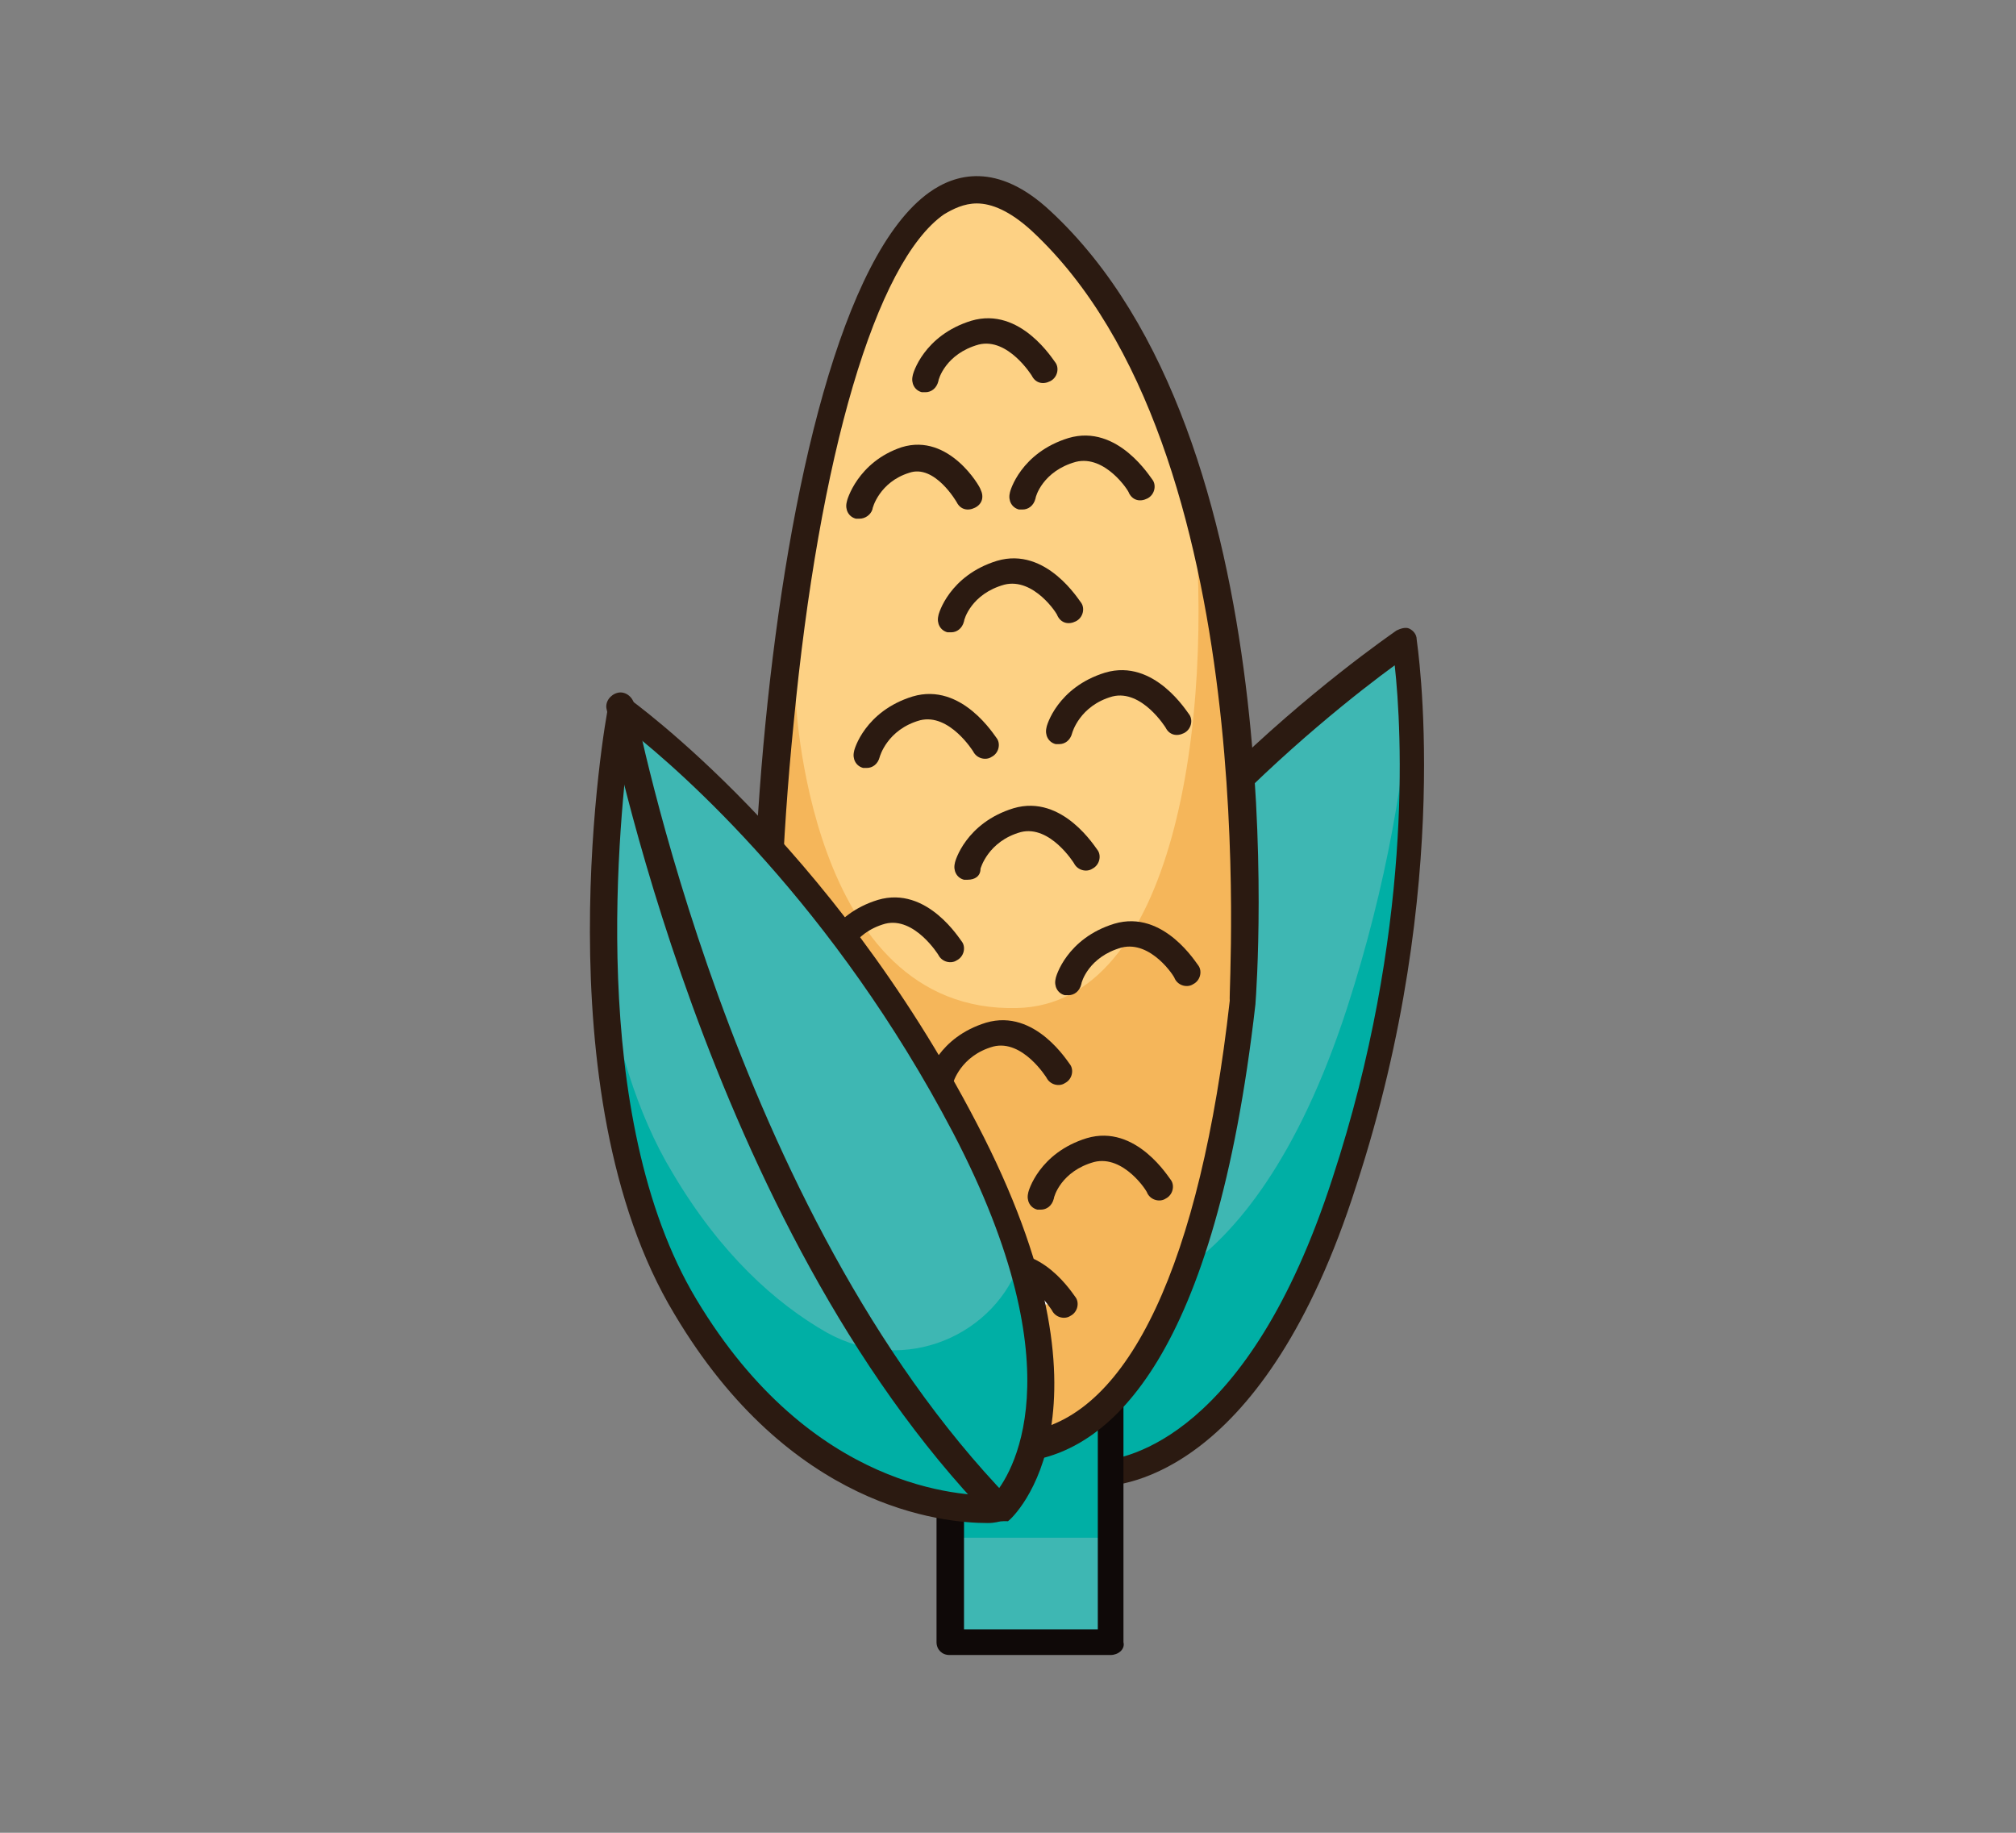
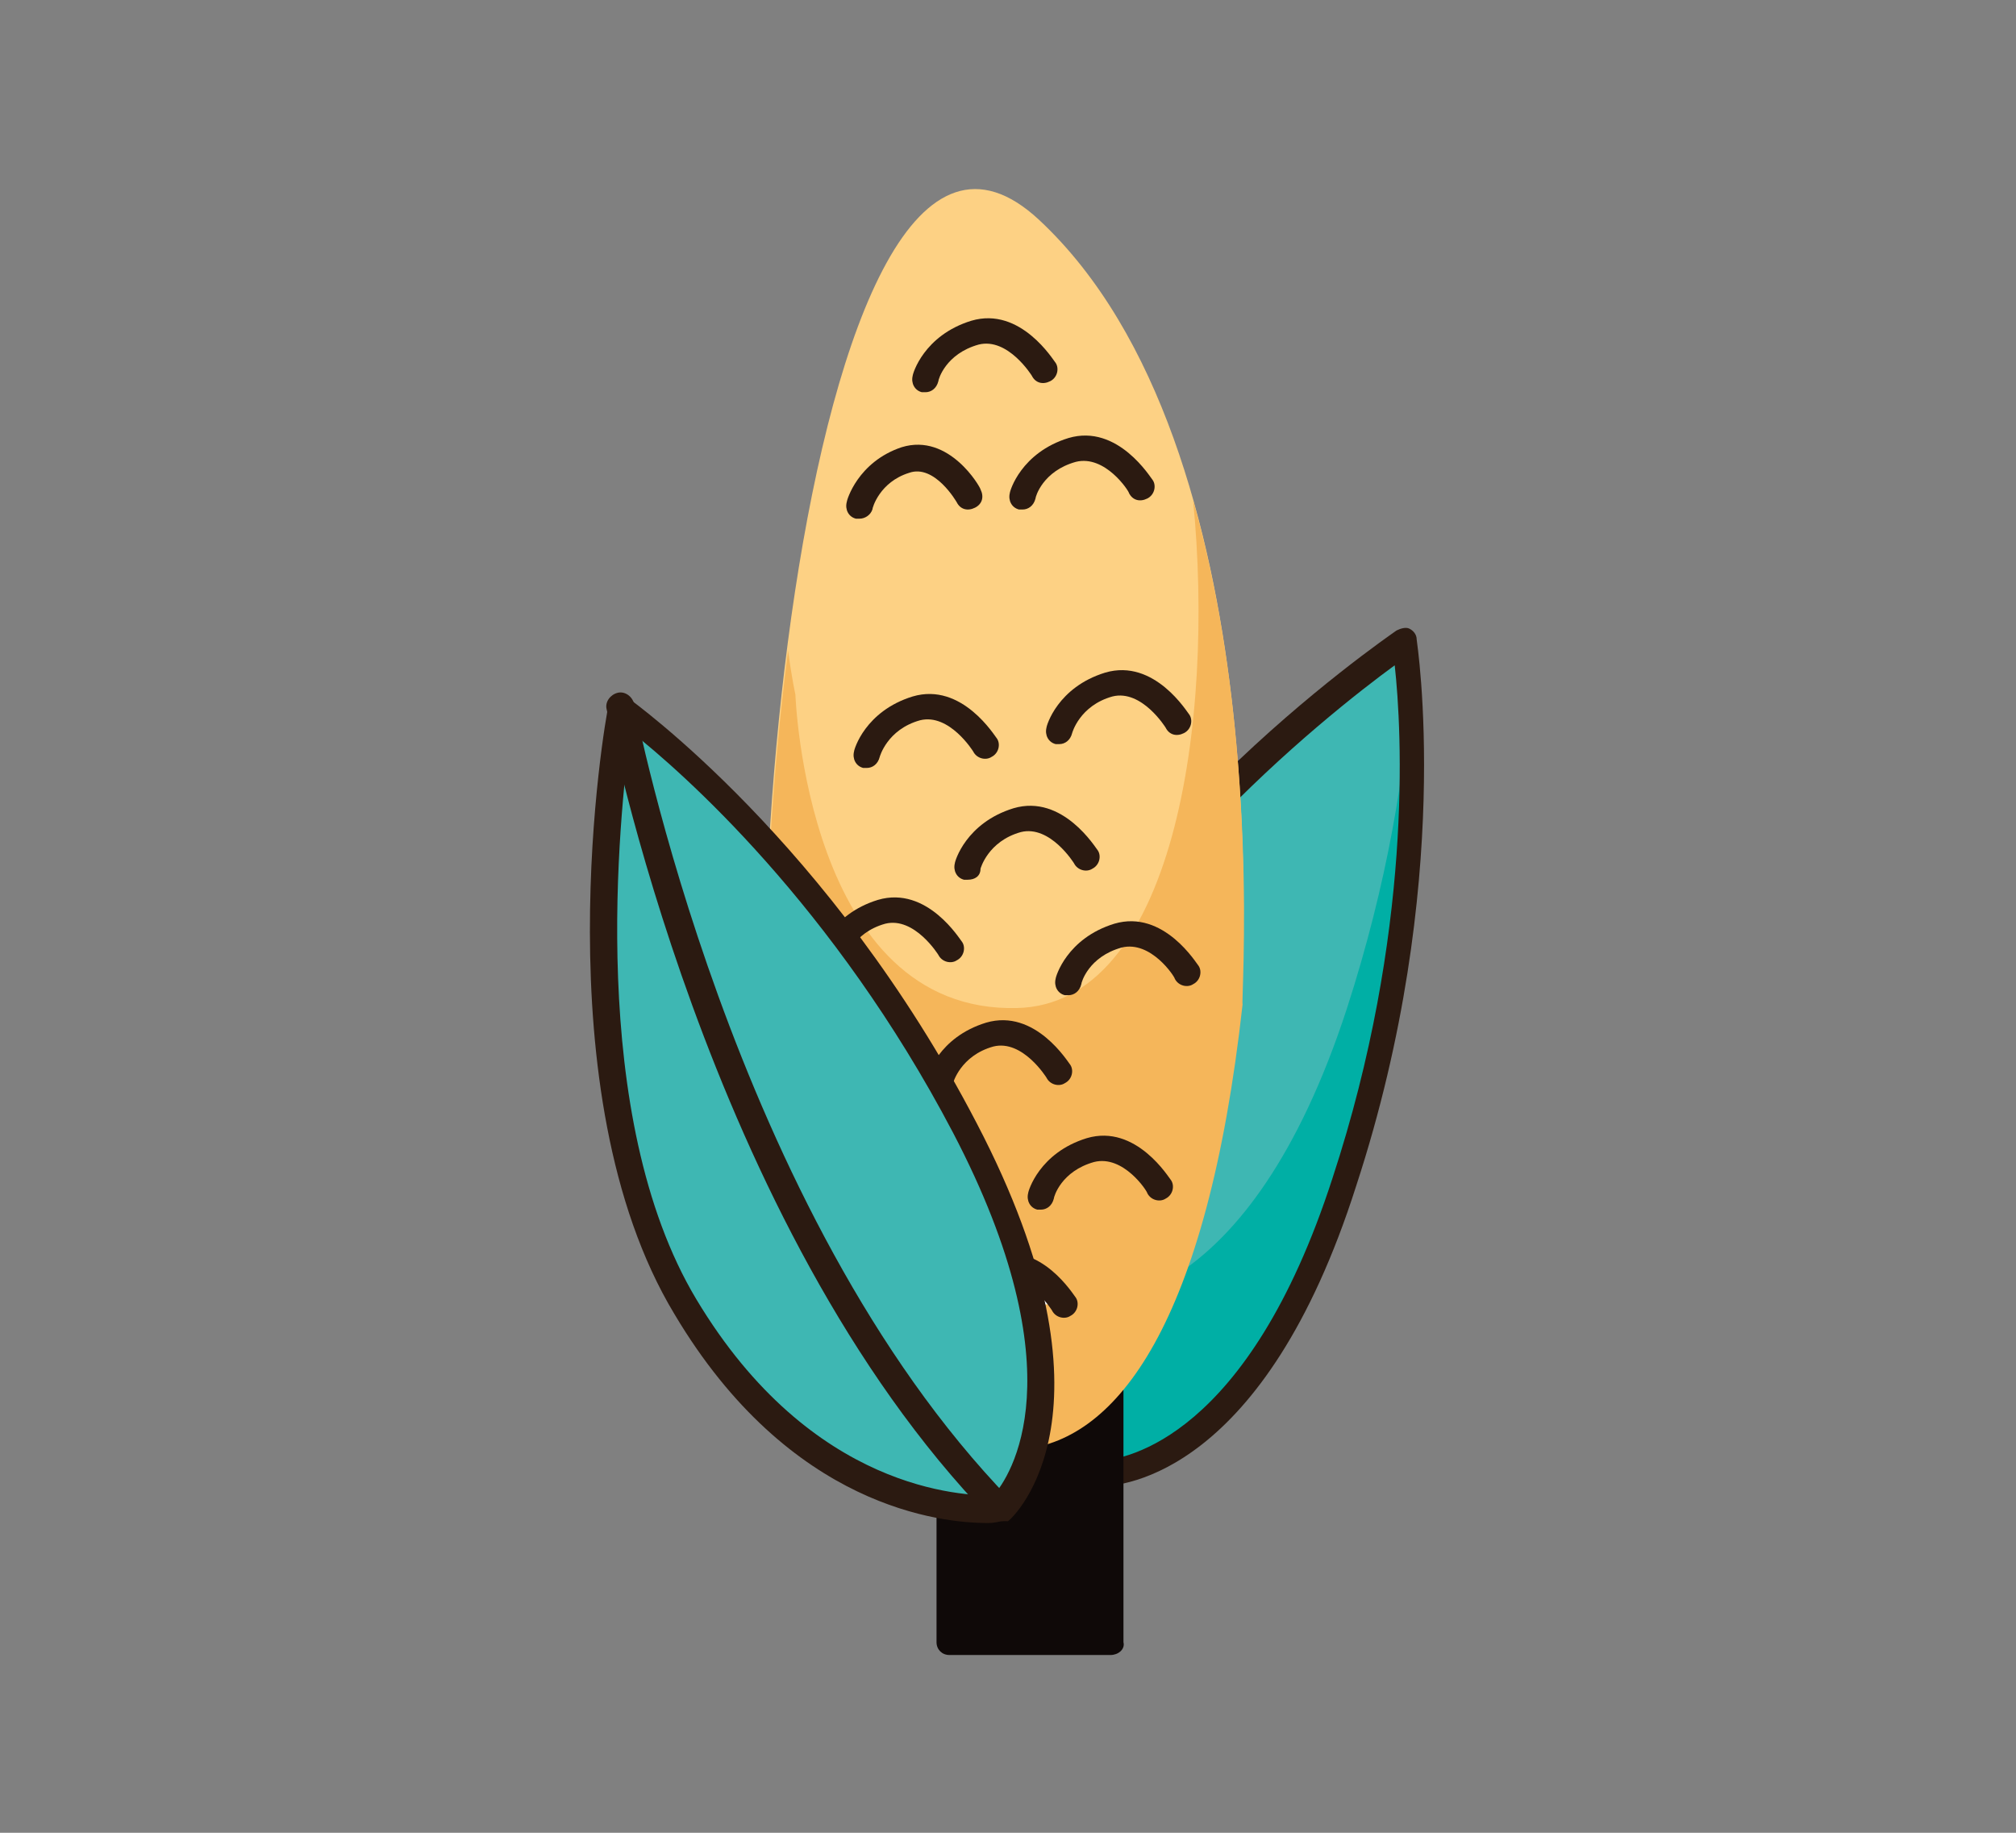
<svg xmlns="http://www.w3.org/2000/svg" version="1.1" id="Capa_1" x="0px" y="0px" viewBox="0 0 110 100" style="enable-background:new 0 0 110 100;" xml:space="preserve">
  <rect x="0" y="0" width="110" height="100" fill="#808080" stroke="none" />
  <style type="text/css">
	.st0{fill:#3EB7B3;}
	.st1{fill:#00AFA5;}
	.st2{fill:#2B1A11;}
	.st3{fill:#0F0908;}
	.st4{fill:#FDD184;}
	.st5{fill:#F5B65A;}
	.st6{fill:#FFFFFF;}
</style>
  <g>
    <g>
      <g>
        <g>
          <g>
            <path class="st0" d="M59.9,80.4c0,0,8.2,0.6,13.6-15.9S76.7,35,76.7,35s-17.4,11.8-21,25.4S59.9,80.4,59.9,80.4z" />
          </g>
        </g>
        <path class="st1" d="M77,37.1c-0.3,4.9-1.3,11.1-3.5,17.9C68.1,71.6,59.9,71,59.9,71s-3.3-2.8-4.6-8.5     c-2.3,12.1,4.6,17.9,4.6,17.9s8.2,0.6,13.6-15.9C77.6,51.9,77.3,41.5,77,37.1z" />
      </g>
      <path class="st2" d="M60,81.1c-0.1,0-0.2,0-0.2,0c-0.2,0-0.3-0.1-0.4-0.2c-0.3-0.3-8-6.9-4.4-20.7c3.6-13.7,20.5-25.3,21.2-25.8    c0.2-0.1,0.5-0.2,0.7-0.1c0.2,0.1,0.4,0.3,0.4,0.6c0,0.1,2.1,13.3-3.3,29.8C69,80.4,61.3,81.1,60,81.1z M76.1,36.3    c-3.7,2.7-16.7,13-19.7,24.3c-3.1,11.9,2.5,18,3.7,19.1c1.3-0.1,8-1.2,12.6-15.4C77.1,50.9,76.5,39.9,76.1,36.3z" />
    </g>
    <g>
      <rect x="51.9" y="75.9" class="st0" width="8.8" height="13.7" />
      <rect x="51.9" y="76.8" class="st1" width="8.8" height="7.1" />
-       <path class="st3" d="M60.6,90.3h-8.8c-0.4,0-0.7-0.3-0.7-0.7V75.9c0-0.4,0.3-0.7,0.7-0.7h8.8c0.4,0,0.7,0.3,0.7,0.7v13.7    C61.4,90,61,90.3,60.6,90.3z M52.6,88.9h7.3V76.6h-7.3V88.9z" />
+       <path class="st3" d="M60.6,90.3h-8.8c-0.4,0-0.7-0.3-0.7-0.7V75.9c0-0.4,0.3-0.7,0.7-0.7h8.8c0.4,0,0.7,0.3,0.7,0.7v13.7    C61.4,90,61,90.3,60.6,90.3z M52.6,88.9h7.3V76.6V88.9z" />
    </g>
    <g>
      <g>
        <path class="st4" d="M67.7,54.7c0,0,2.3-30.3-11-42.7S38.9,59.4,43.4,69.4S63.8,89.8,67.7,54.7z" />
        <path class="st5" d="M65.1,27.3C66.3,39.5,64,54.8,55.5,55c-11.5,0.3-12.1-17.1-12.1-17.1s-0.2-0.9-0.4-2.4     c-1.8,13.9-1.6,29.3,0.5,34c4.5,10,20.4,20.4,24.3-14.7C67.7,54.7,68.8,40.3,65.1,27.3z" />
      </g>
      <g>
-         <path class="st2" d="M55.1,79.7c-5.1,0-10-5-12.3-10c-3.8-8.4-1.6-52.4,7.9-59.2c1.4-1,3.7-1.7,6.6,1     c13.4,12.4,11.3,42,11.2,43.3c0,0,0,0,0,0C66.3,74.1,60.6,79,56.2,79.7C55.9,79.7,55.5,79.7,55.1,79.7z M53.3,11.1     c-0.7,0-1.3,0.3-1.8,0.6c-3.7,2.6-6.8,13.1-8.2,27.8c-1.3,12.9-0.9,25.6,0.9,29.5c2.3,5,7.3,9.8,11.9,9.1     c5.5-0.9,9.4-9.2,11-23.5C67,54,69.1,24.5,56.3,12.6C55.1,11.5,54.1,11.1,53.3,11.1z M67.7,54.7L67.7,54.7L67.7,54.7z" />
        <g>
          <g>
            <path class="st2" d="M55.8,27.8c-0.1,0-0.1,0-0.2,0c-0.4-0.1-0.6-0.5-0.5-0.9c0-0.1,0.6-2.2,3.2-3c2.7-0.8,4.5,2.2,4.6,2.3       c0.2,0.3,0.1,0.8-0.3,1c-0.4,0.2-0.8,0.1-1-0.3c0-0.1-1.3-2.1-2.9-1.7c-1.8,0.5-2.2,1.9-2.2,2C56.4,27.6,56.1,27.8,55.8,27.8z" />
          </g>
          <g>
            <path class="st2" d="M46.9,28.3c-0.1,0-0.1,0-0.2,0c-0.4-0.1-0.6-0.5-0.5-0.9c0-0.1,0.6-2.2,3-3c2.6-0.8,4.3,2.2,4.3,2.3       c0.2,0.4,0.1,0.8-0.3,1c-0.4,0.2-0.8,0.1-1-0.3c0,0-1.2-2.1-2.6-1.6c-1.6,0.5-2,1.9-2,2C47.5,28.1,47.2,28.3,46.9,28.3z" />
          </g>
          <g>
-             <path class="st2" d="M51.9,34.5c-0.1,0-0.1,0-0.2,0c-0.4-0.1-0.6-0.5-0.5-0.9c0-0.1,0.6-2.2,3.2-3c2.7-0.8,4.5,2.2,4.6,2.3       c0.2,0.3,0.1,0.8-0.3,1c-0.4,0.2-0.8,0.1-1-0.3c0-0.1-1.3-2.1-2.9-1.7c-1.8,0.5-2.2,1.9-2.2,2C52.5,34.3,52.2,34.5,51.9,34.5z" />
-           </g>
+             </g>
          <g>
            <path class="st2" d="M57.8,40.6c-0.1,0-0.1,0-0.2,0c-0.4-0.1-0.6-0.5-0.5-0.9c0-0.1,0.6-2.2,3.2-3c2.7-0.8,4.5,2.2,4.6,2.3       c0.2,0.3,0.1,0.8-0.3,1c-0.4,0.2-0.8,0.1-1-0.3c0,0-1.3-2.1-2.9-1.7c-1.8,0.5-2.2,2-2.2,2C58.4,40.4,58.1,40.6,57.8,40.6z" />
          </g>
          <g>
            <path class="st2" d="M47.3,41.9c-0.1,0-0.1,0-0.2,0c-0.4-0.1-0.6-0.5-0.5-0.9c0-0.1,0.6-2.2,3.2-3c2.7-0.8,4.5,2.2,4.6,2.3       c0.2,0.3,0.1,0.8-0.3,1c-0.3,0.2-0.8,0.1-1-0.3c0,0-1.3-2.1-2.9-1.7c-1.8,0.5-2.2,2-2.2,2C47.9,41.7,47.6,41.9,47.3,41.9z" />
          </g>
          <g>
            <path class="st2" d="M52.8,48c-0.1,0-0.1,0-0.2,0c-0.4-0.1-0.6-0.5-0.5-0.9c0-0.1,0.6-2.2,3.2-3c2.7-0.8,4.5,2.2,4.6,2.3       c0.2,0.3,0.1,0.8-0.3,1c-0.3,0.2-0.8,0.1-1-0.3c0,0-1.3-2.1-2.9-1.7c-1.8,0.5-2.2,2-2.2,2C53.5,47.8,53.2,48,52.8,48z" />
          </g>
          <g>
            <path class="st2" d="M45.4,53c-0.1,0-0.1,0-0.2,0c-0.4-0.1-0.6-0.5-0.5-0.9c0-0.1,0.6-2.2,3.2-3c2.7-0.8,4.5,2.2,4.6,2.3       c0.2,0.3,0.1,0.8-0.3,1c-0.3,0.2-0.8,0.1-1-0.3l0,0c0,0-1.3-2.1-2.9-1.7c-1.8,0.5-2.2,2-2.2,2C46.1,52.8,45.8,53,45.4,53z" />
          </g>
          <g>
            <path class="st2" d="M58.3,54.3c-0.1,0-0.1,0-0.2,0c-0.4-0.1-0.6-0.5-0.5-0.9c0-0.1,0.6-2.2,3.2-3c2.7-0.8,4.5,2.2,4.6,2.3       c0.2,0.3,0.1,0.8-0.3,1c-0.3,0.2-0.8,0.1-1-0.3c0-0.1-1.3-2.1-2.9-1.7c-1.8,0.5-2.2,1.9-2.2,2C58.9,54.1,58.6,54.3,58.3,54.3z" />
          </g>
          <g>
            <path class="st2" d="M51.3,59.7c-0.1,0-0.1,0-0.2,0c-0.4-0.1-0.6-0.5-0.5-0.9c0-0.1,0.6-2.2,3.2-3c2.7-0.8,4.5,2.2,4.6,2.3       c0.2,0.3,0.1,0.8-0.3,1c-0.3,0.2-0.8,0.1-1-0.3c0,0-1.3-2.1-2.9-1.7c-1.8,0.5-2.2,2-2.2,2C52,59.5,51.7,59.7,51.3,59.7z" />
          </g>
          <g>
            <path class="st2" d="M56.8,66c-0.1,0-0.1,0-0.2,0c-0.4-0.1-0.6-0.5-0.5-0.9c0-0.1,0.6-2.2,3.2-3c2.7-0.8,4.5,2.2,4.6,2.3       c0.2,0.3,0.1,0.8-0.3,1c-0.3,0.2-0.8,0.1-1-0.3c0-0.1-1.3-2.1-2.9-1.7c-1.8,0.5-2.2,1.9-2.2,2C57.4,65.8,57.1,66,56.8,66z" />
          </g>
          <g>
            <path class="st6" d="M58,71.1c0,0-1.5-2.6-3.7-2c-2.2,0.7-2.7,2.5-2.7,2.5" />
            <path class="st2" d="M51.6,72.4c-0.1,0-0.1,0-0.2,0c-0.4-0.1-0.6-0.5-0.5-0.9c0-0.1,0.6-2.2,3.2-3c2.7-0.8,4.5,2.2,4.6,2.3       c0.2,0.3,0.1,0.8-0.3,1c-0.3,0.2-0.8,0.1-1-0.3c0,0-1.3-2.1-2.9-1.7c-1.8,0.5-2.2,2-2.2,2C52.2,72.2,51.9,72.4,51.6,72.4z" />
          </g>
          <g>
            <path class="st6" d="M52.5,65.2c0,0-1.5-2.6-3.7-2S46,65.7,46,65.7" />
-             <path d="M46,66.4c-0.1,0-0.1,0-0.2,0c-0.4-0.1-0.6-0.5-0.5-0.9c0-0.1,0.6-2.2,3.2-3c2.7-0.8,4.5,2.2,4.6,2.3       c0.2,0.3,0.1,0.8-0.3,1c-0.4,0.2-0.8,0.1-1-0.3c0-0.1-1.3-2.1-2.9-1.7c-1.8,0.5-2.2,1.9-2.2,2C46.6,66.2,46.3,66.4,46,66.4z" />
          </g>
          <g>
            <path class="st2" d="M50.5,21.4c-0.1,0-0.1,0-0.2,0c-0.4-0.1-0.6-0.5-0.5-0.9c0-0.1,0.6-2.2,3.2-3c2.7-0.8,4.5,2.2,4.6,2.3       c0.2,0.3,0.1,0.8-0.3,1c-0.4,0.2-0.8,0.1-1-0.3c0,0-1.3-2.1-2.9-1.7c-1.8,0.5-2.2,1.9-2.2,2C51.1,21.2,50.8,21.4,50.5,21.4z" />
          </g>
        </g>
      </g>
    </g>
    <g>
      <g>
        <path class="st0" d="M54.5,82.3c0,0,6.2-5.4-1.9-20.8S33.8,38.5,33.8,38.5s-3.7,20.7,3.5,32.7S54.5,82.3,54.5,82.3z" />
-         <path class="st1" d="M55.7,68.7c-1.3,4.1-6.3,6.4-10.6,4c-2.8-1.6-5.8-4.3-8.4-8.7c-2-3.3-3.1-7.3-3.8-11.3     c0.2,6.2,1.2,13.2,4.4,18.6c7.2,12,17.2,11,17.2,11S58.7,78.6,55.7,68.7z" />
      </g>
      <g>
        <path class="st2" d="M53.9,83.1c-2.5,0-10.8-0.8-17.1-11.4c-7.3-12.1-3.8-32.4-3.6-33.2c0-0.2,0.2-0.5,0.4-0.5     c0.2-0.1,0.5-0.1,0.7,0.1c0.1,0.1,11,7.8,19,23.2c8.2,15.7,2,21.5,1.7,21.7C54.9,83,54.8,83,54.6,83C54.6,83,54.3,83.1,53.9,83.1     z M54.5,82.3L54.5,82.3L54.5,82.3z M34.4,39.9c-0.6,4.6-2.4,21,3.6,31c6.3,10.5,14.6,10.7,16.2,10.7c0.9-1,4.7-6.6-2.2-19.8     C45.5,49.4,37.2,42.1,34.4,39.9z" />
        <g>
          <path class="st2" d="M54.5,83c-0.2,0-0.4-0.1-0.5-0.2C38.5,66.8,33.2,39,33.1,38.7c-0.1-0.4,0.2-0.8,0.6-0.9      c0.4-0.1,0.8,0.2,0.9,0.6c0.1,0.3,5.3,27.7,20.5,43.4c0.3,0.3,0.3,0.8,0,1C54.9,83,54.7,83,54.5,83z" />
        </g>
      </g>
    </g>
  </g>
</svg>